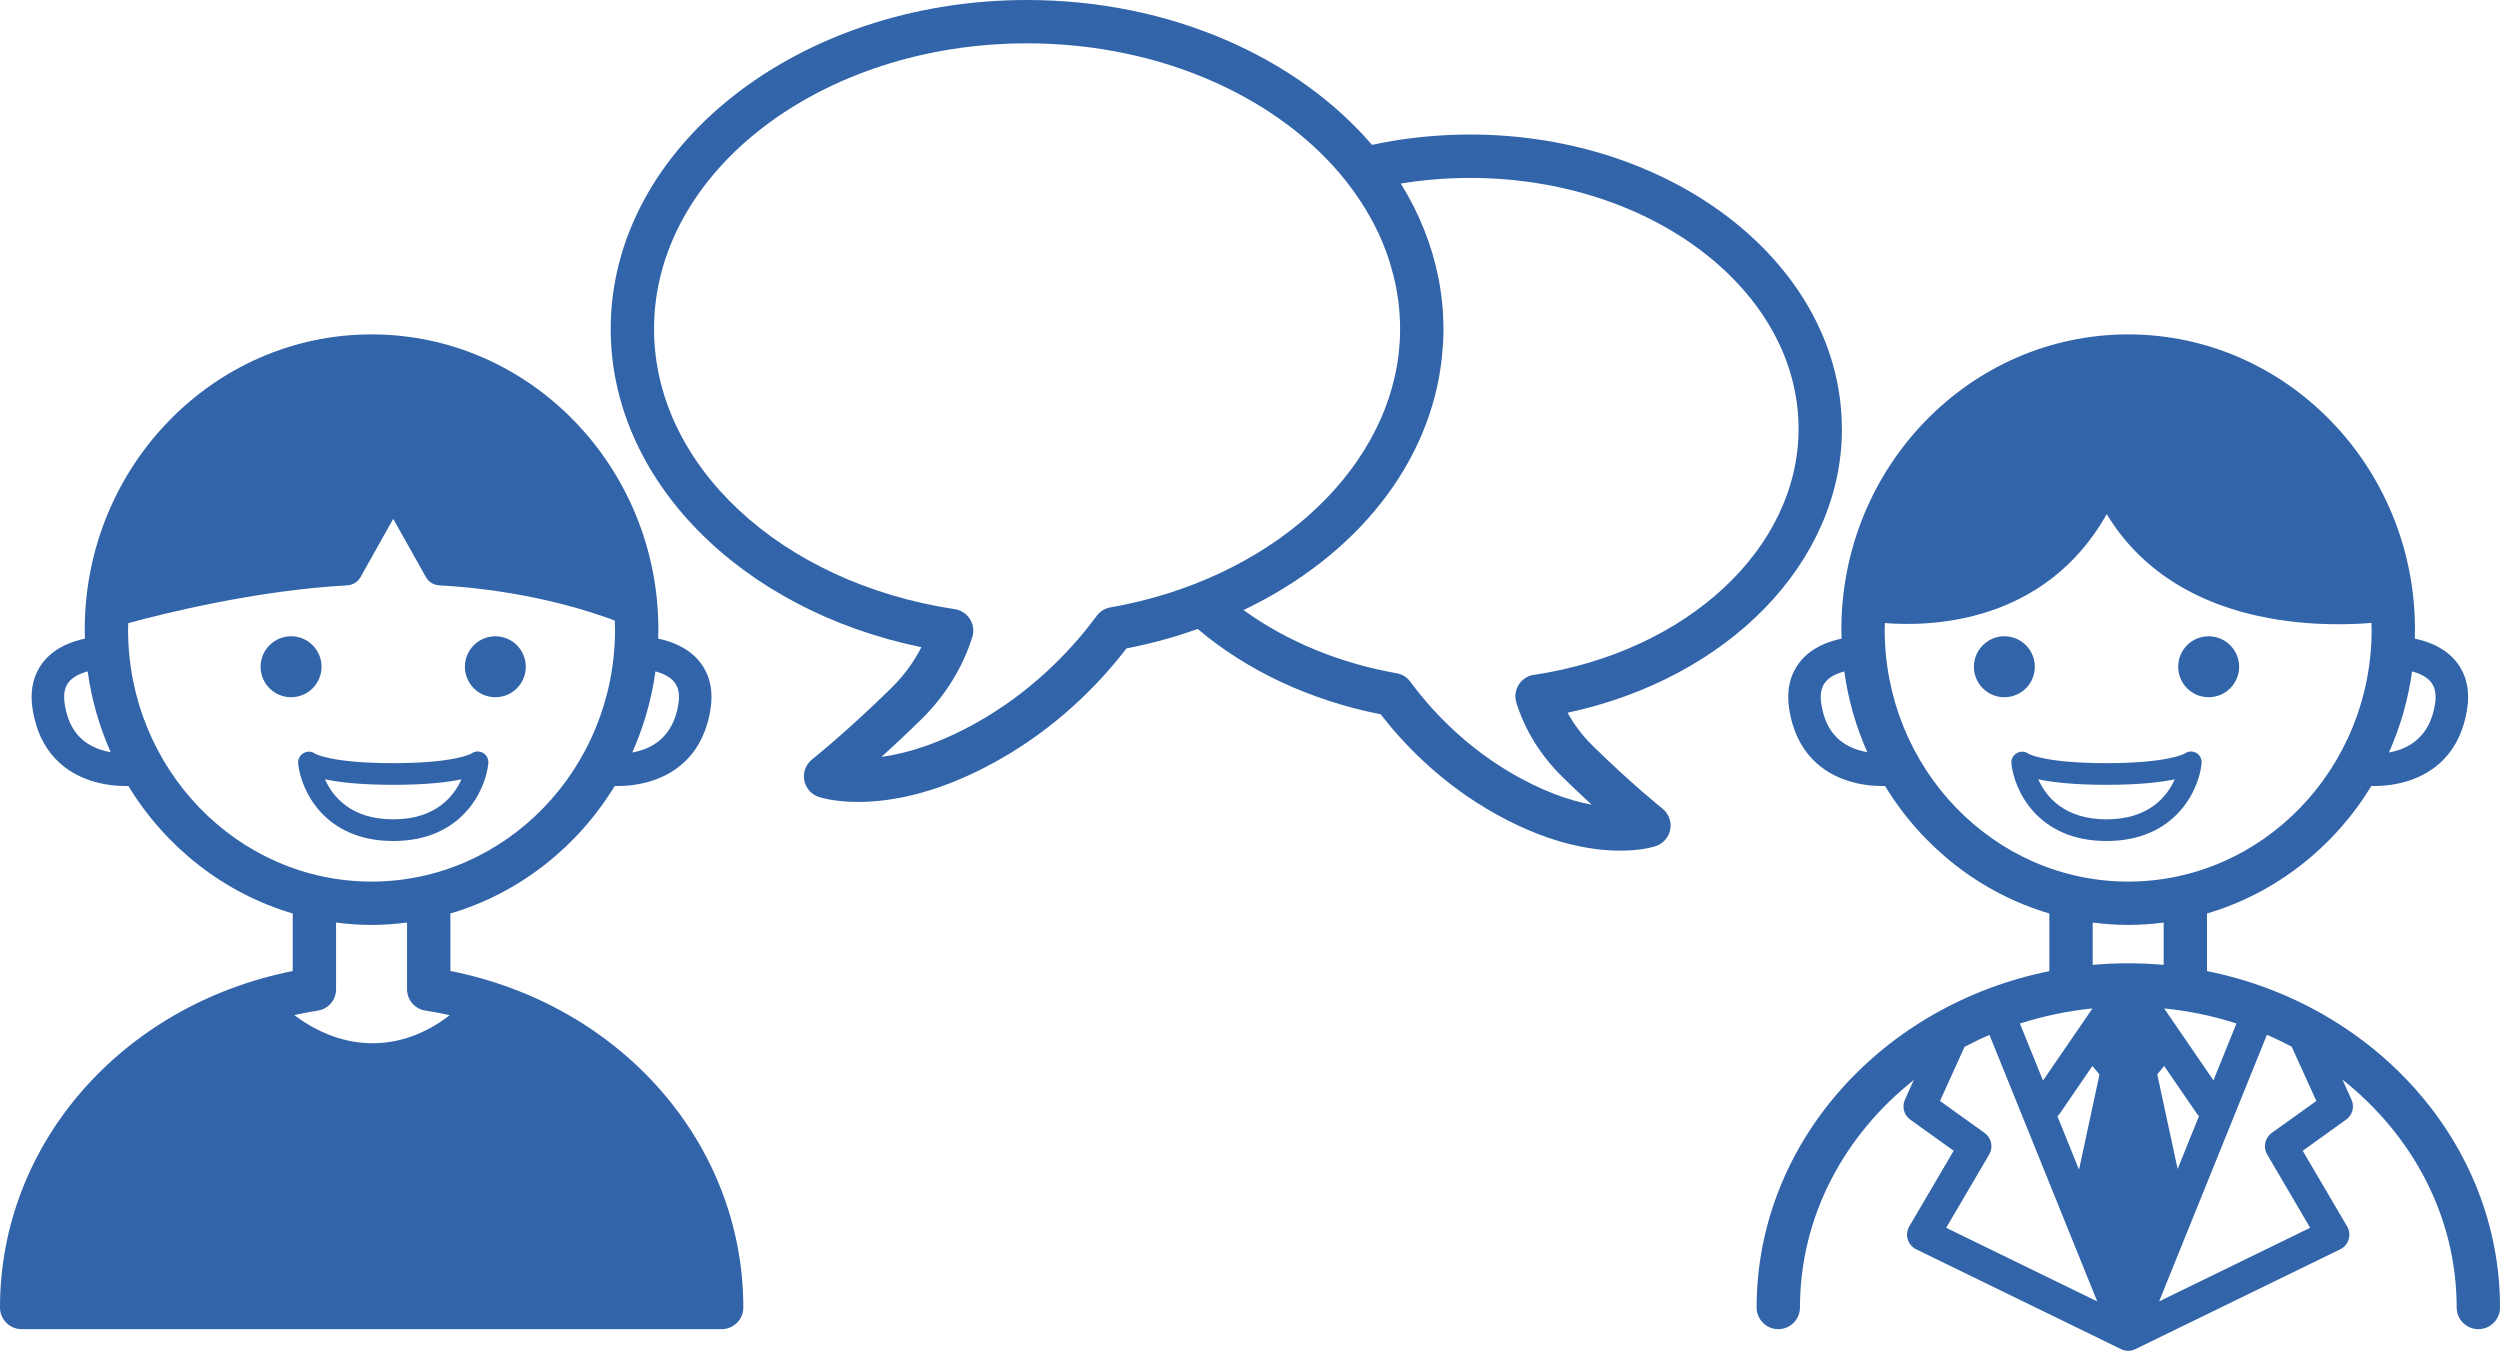
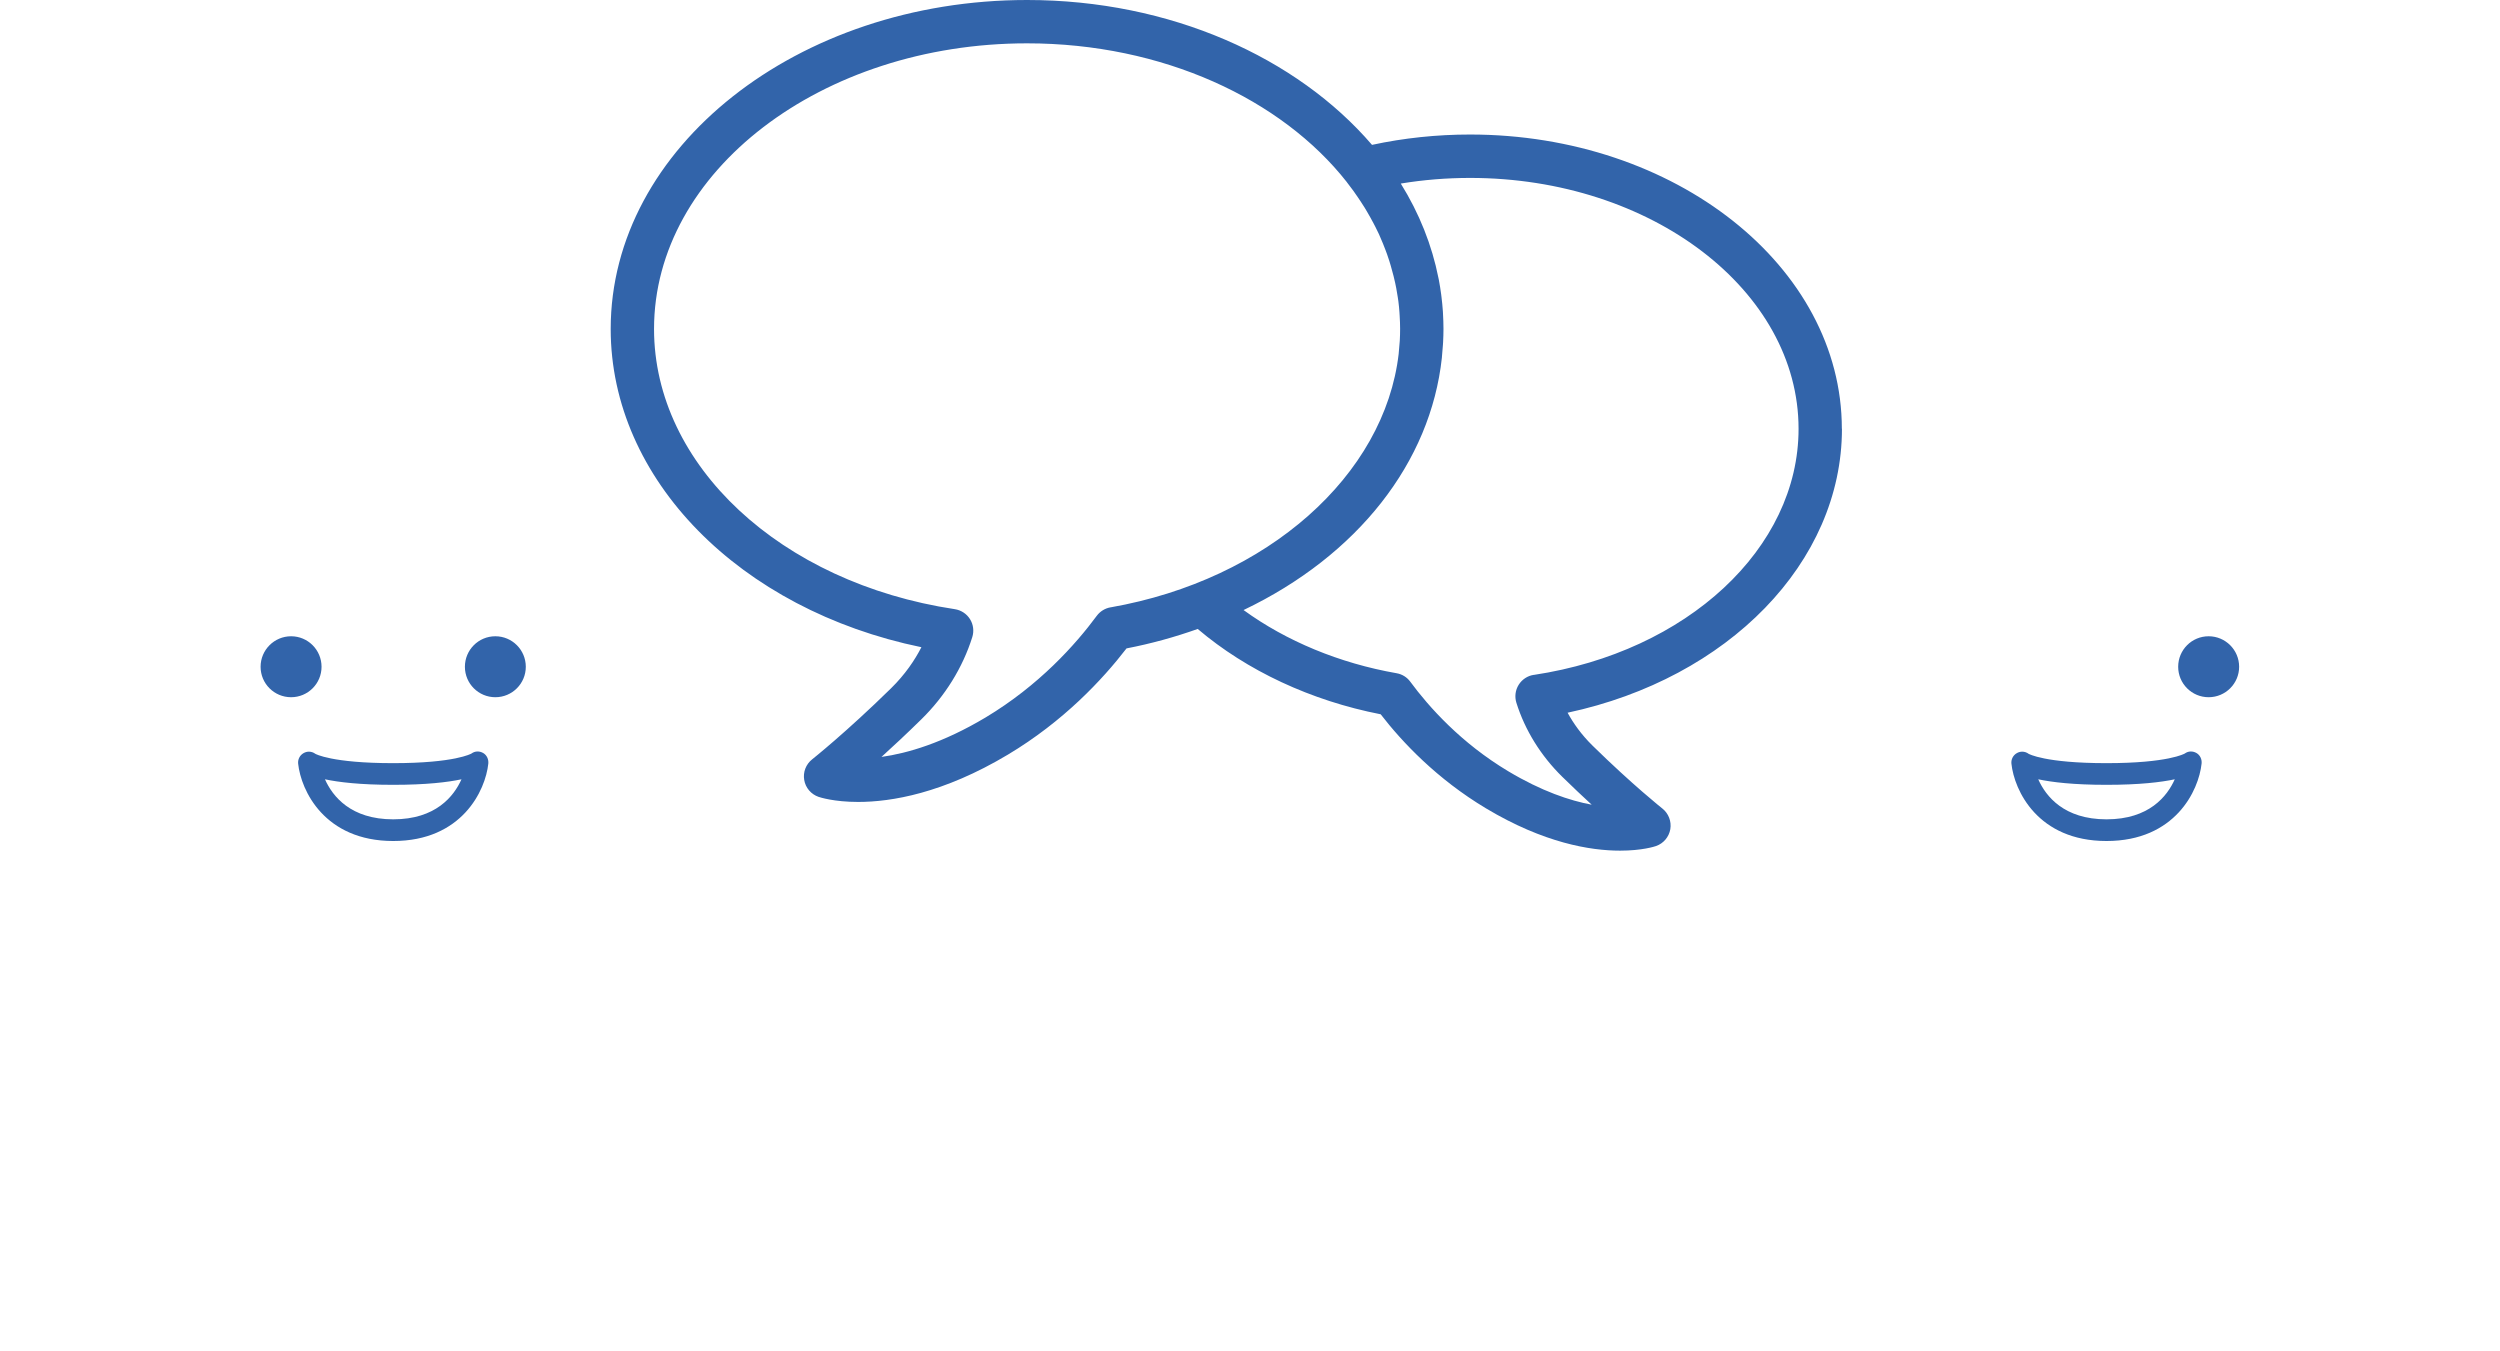
<svg xmlns="http://www.w3.org/2000/svg" id="_レイヤー_2" viewBox="0 0 461.44 249.33">
  <defs>
    <style>.cls-1{fill:#3264aa;}</style>
  </defs>
  <g id="object">
    <g>
      <g>
-         <path class="cls-1" d="M407.36,179.24v-10.63c12.71-3.75,23.47-12.26,30.34-23.54,.18,0,.35,.01,.56,.01,1.61,0,3.97-.19,6.46-1.02,4.21-1.4,9.47-4.87,10.69-13.45,.62-4.37-.9-7.19-2.29-8.77-2.1-2.42-5.09-3.49-7.41-3.96,.02-.56,.04-1.1,.04-1.66,0-30.05-23.75-54.5-52.94-54.5s-52.94,24.45-52.94,54.5c0,.56,.02,1.11,.04,1.66-2.32,.47-5.31,1.54-7.41,3.96-1.39,1.58-2.91,4.4-2.29,8.77,1.22,8.58,6.49,12.05,10.69,13.45,2.49,.83,4.85,1.02,6.47,1.02,.2,0,.38-.01,.56-.01,6.86,11.28,17.63,19.79,30.33,23.54v10.64c-30.85,6.21-54.03,31.68-54.03,62.08,0,2.21,1.79,4,4,4s4-1.79,4-4c0-16.77,8.16-31.81,21.02-42l-1.65,3.64c-.59,1.31-.18,2.85,.98,3.68l8.02,5.75-8.2,13.97c-.42,.73-.52,1.59-.28,2.39,.24,.8,.8,1.46,1.56,1.83l37.82,18.43s.06,.02,.09,.04c.14,.06,.28,.11,.42,.15,.06,.01,.12,.03,.18,.05,.21,.04,.41,.07,.62,.07h.01c.2,0,.41-.03,.61-.07,.06-.02,.12-.04,.18-.05,.14-.04,.29-.09,.42-.15,.03-.02,.07-.02,.1-.04l37.82-18.43c.75-.37,1.31-1.03,1.55-1.83,.25-.8,.14-1.66-.28-2.39l-8.2-13.97,8.02-5.75c1.17-.83,1.58-2.37,.99-3.68l-1.68-3.7c12.9,10.19,21.09,25.26,21.09,42.06,0,2.21,1.79,4,4,4s4-1.79,4-4c0-30.42-23.21-55.9-54.08-62.09Zm37.85-55.32c1.26,.34,2.58,.92,3.4,1.87,.82,.95,1.1,2.25,.86,3.98-.92,6.51-5.21,8.54-8.53,9.12,2.08-4.68,3.55-9.7,4.27-14.97Zm-102.41,14.45c-3.83-1.27-6.01-4.09-6.65-8.6-.24-1.73,.04-3.03,.86-3.98,.83-.95,2.14-1.53,3.4-1.87,.72,5.25,2.18,10.26,4.25,14.92-.6-.11-1.23-.26-1.86-.47Zm70,50.54l-4.25,10.5-9.1-13.28c4.62,.46,9.09,1.41,13.35,2.78Zm-19.97-11.11c-2.21,0-4.4,.1-6.57,.29v-7.81c2.15,.28,4.33,.44,6.55,.44s4.4-.16,6.55-.44v7.81c-2.15-.19-4.32-.29-6.53-.29Zm-5.32,20.54l-3.77,17.55-3.99-9.86c.16-.15,.32-.32,.45-.51l6.01-8.77,1.3,1.59Zm10.67-.04l1.27-1.55,6.02,8.77c.12,.18,.27,.33,.42,.47l-3.95,9.77-3.76-17.46Zm-50.31-82.08c0-.41,.02-.82,.03-1.22,8.39,.68,29.48,.18,40.96-20.1,6.08,10.09,16.31,16.68,29.93,19.19,4.69,.87,9.12,1.13,12.78,1.13,2.44,0,4.54-.11,6.15-.25,.01,.42,.03,.83,.03,1.25,0,25.64-20.16,46.5-44.94,46.5s-44.94-20.86-44.94-46.5Zm38.35,69.91l-9.13,13.32-4.26-10.53c4.27-1.37,8.75-2.32,13.39-2.79Zm-27,40.49l7.94-13.54c.79-1.34,.42-3.05-.84-3.96l-8.24-5.91,4.53-9.99c1.5-.79,3.03-1.53,4.6-2.2l19.89,49.19-27.88-13.59Zm60.08-17.5c-1.26,.91-1.62,2.62-.84,3.96l7.94,13.54-27.88,13.59,19.9-49.21c1.56,.67,3.09,1.41,4.57,2.19l4.55,10.02-8.24,5.91Z" />
        <path class="cls-1" d="M407.66,128.69c3.11,0,5.63-2.52,5.63-5.62s-2.52-5.63-5.63-5.63-5.62,2.52-5.62,5.63,2.52,5.62,5.62,5.62Z" />
        <path class="cls-1" d="M406.36,140.95c.09-.79-.27-1.58-.96-1.97-.69-.39-1.5-.37-2.14,.1-.03,.02-3.04,1.78-14.45,1.78s-14.35-1.72-14.37-1.72c-.35-.26-.76-.4-1.18-.4-.35,0-.69,.09-1,.27-.69,.39-1.08,1.15-1,1.94,.52,4.94,4.86,14.28,17.55,14.28s17.03-9.34,17.55-14.28Zm-17.55,10.28c-7.85,0-11.2-4.25-12.6-7.39,2.55,.54,6.51,1.02,12.6,1.02s10.05-.48,12.6-1.02c-1.4,3.14-4.75,7.39-12.6,7.39Z" />
-         <path class="cls-1" d="M375.58,123.07c0-3.11-2.52-5.63-5.62-5.63s-5.62,2.52-5.62,5.63,2.51,5.62,5.62,5.62,5.62-2.52,5.62-5.62Z" />
      </g>
      <g>
-         <path class="cls-1" d="M83.13,179.22v-10.61c12.7-3.75,23.47-12.26,30.33-23.54,.18,0,.36,.01,.56,.01,1.62,0,3.98-.19,6.47-1.02,4.2-1.4,9.47-4.87,10.69-13.45,.62-4.37-.9-7.19-2.29-8.77-2.11-2.42-5.09-3.49-7.41-3.96,.02-.56,.04-1.1,.04-1.66,0-30.05-23.75-54.5-52.94-54.5S15.64,86.17,15.64,116.22c0,.56,.02,1.1,.04,1.66-2.32,.47-5.31,1.54-7.41,3.96-1.39,1.58-2.91,4.4-2.29,8.77,1.22,8.58,6.48,12.05,10.69,13.45,2.49,.83,4.85,1.02,6.46,1.02,.21,0,.38-.01,.56-.01,6.87,11.28,17.63,19.79,30.34,23.54v10.62C22.52,185.5,0,211.12,0,241.33c0,2.21,1.79,4,4,4H133.2c2.21,0,4-1.79,4-4,0-30.23-22.54-55.86-54.07-62.11Zm37.85-55.3c1.26,.34,2.57,.92,3.4,1.87,.82,.95,1.1,2.25,.86,3.98-.93,6.51-5.21,8.54-8.54,9.12,2.09-4.68,3.55-9.7,4.28-14.97Zm-102.42,14.45c-3.83-1.27-6-4.09-6.64-8.6-.24-1.73,.04-3.03,.86-3.98s2.14-1.53,3.4-1.87c.72,5.25,2.18,10.26,4.25,14.92-.6-.11-1.23-.26-1.87-.47Zm60.08,48.18c1.48,.23,2.94,.51,4.38,.83-3.26,2.52-8.14,5.18-14.25,5.18s-11.12-2.68-14.47-5.2c1.43-.32,2.87-.59,4.33-.82,1.96-.29,3.4-1.97,3.4-3.95v-12.31c2.15,.28,4.33,.44,6.55,.44s4.4-.16,6.55-.44v12.3c0,2.03,1.51,3.73,3.51,3.97ZM23.64,116.22c0-.4,.02-.8,.03-1.2,6.52-1.78,23.55-6.05,40.43-6.98,1.02-.06,1.95-.63,2.45-1.53l6.03-10.75,6.03,10.75c.5,.9,1.42,1.47,2.45,1.53,15.67,.86,27.36,4.59,32.42,6.5,.02,.56,.04,1.12,.04,1.68,0,25.64-20.16,46.5-44.94,46.5s-44.94-20.86-44.94-46.5Z" />
        <path class="cls-1" d="M91.43,128.69c3.11,0,5.62-2.52,5.62-5.62s-2.51-5.63-5.62-5.63-5.62,2.52-5.62,5.63,2.52,5.62,5.62,5.62Z" />
        <path class="cls-1" d="M90.13,140.95c.08-.79-.27-1.58-.96-1.97-.69-.39-1.51-.37-2.14,.1-.03,.02-3.04,1.78-14.45,1.78s-14.36-1.72-14.37-1.72c-.35-.26-.77-.4-1.19-.4-.34,0-.68,.09-.99,.27-.69,.39-1.08,1.15-1,1.94,.52,4.94,4.86,14.28,17.55,14.28s17.03-9.34,17.55-14.28Zm-30.15,2.89c2.54,.54,6.51,1.02,12.6,1.02s10.05-.48,12.6-1.02c-1.41,3.14-4.75,7.39-12.6,7.39s-11.2-4.25-12.6-7.39Z" />
        <path class="cls-1" d="M59.35,123.07c0-3.11-2.52-5.63-5.62-5.63s-5.63,2.52-5.63,5.63,2.52,5.62,5.63,5.62,5.62-2.52,5.62-5.62Z" />
      </g>
      <path class="cls-1" d="M339.96,79.14c0-29.95-30.78-54.31-68.62-54.31-6.14,0-12.22,.64-18.1,1.91C239.4,10.62,216.03,0,189.57,0c-42.38,0-76.85,27.24-76.85,60.72,0,27.75,23.83,51.84,57.35,58.74-1.22,2.38-3,5.03-5.61,7.59-8.32,8.16-14.5,13.06-14.56,13.11-1.15,.91-1.71,2.37-1.46,3.81,.24,1.44,1.26,2.63,2.64,3.11,.24,.08,2.83,.94,7.32,.94,6.08,0,15.66-1.57,27.63-8.73,10.25-6.13,17.45-13.83,21.9-19.61,4.52-.87,8.92-2.09,13.14-3.59,9.06,7.7,20.91,13.24,33.77,15.75,3.98,5.15,10.38,11.94,19.45,17.37,10.69,6.4,19.27,7.8,24.74,7.8,4.06,0,6.41-.77,6.63-.85,1.38-.48,2.39-1.67,2.64-3.11,.24-1.44-.32-2.9-1.46-3.81-.05-.04-5.52-4.38-12.88-11.6-2.08-2.04-3.57-4.16-4.62-6.09,29.63-6.33,50.64-27.75,50.64-52.42Zm-134.99,32.96c-1.01,.18-1.92,.74-2.53,1.56-3.91,5.3-10.65,12.85-20.53,18.77-7.88,4.71-14.42,6.61-19.21,7.28,2.14-1.94,4.64-4.27,7.36-6.94,4.38-4.3,7.63-9.54,9.4-15.17,.35-1.12,.2-2.33-.42-3.32-.62-.99-1.64-1.66-2.8-1.84-32.17-4.85-55.52-26.6-55.52-51.72,0-29.07,30.89-52.72,68.85-52.72,25.03,0,46.98,10.28,59.03,25.62,0,.01,.02,.02,.02,.04,.18,.23,.35,.47,.53,.7,.22,.3,.45,.59,.67,.89,.26,.37,.52,.74,.77,1.11,.18,.27,.36,.54,.54,.8,.25,.38,.5,.77,.74,1.15,.14,.22,.26,.45,.4,.67,.43,.73,.84,1.46,1.23,2.2,.12,.24,.25,.47,.37,.71,.21,.43,.43,.86,.63,1.29,.09,.2,.18,.41,.27,.62,.34,.78,.67,1.56,.96,2.35,.09,.25,.19,.5,.28,.75,.15,.43,.3,.85,.43,1.28,.1,.31,.19,.62,.28,.93,.18,.61,.35,1.23,.5,1.84,.1,.41,.2,.82,.29,1.23,.07,.34,.14,.68,.21,1.03,.1,.55,.2,1.1,.28,1.66,.04,.25,.07,.5,.11,.75,.09,.68,.15,1.36,.2,2.05,.02,.22,.03,.45,.04,.67,.05,.79,.08,1.58,.08,2.38,0,.72-.02,1.44-.06,2.16,0,.12-.02,.25-.03,.37-.04,.66-.1,1.33-.17,1.99,0,0,0,.02,0,.03-2.59,22.44-24.17,41.74-53.2,46.84Zm78.14,12.46c-1.16,.17-2.18,.85-2.8,1.84s-.77,2.2-.42,3.32c1.59,5.07,4.52,9.78,8.45,13.64,1.97,1.93,3.81,3.66,5.45,5.17-4.02-.75-9.23-2.48-15.41-6.18-8.7-5.21-14.64-11.86-18.08-16.53-.61-.83-1.52-1.39-2.53-1.56-10.55-1.85-20.36-5.93-28.24-11.66,21.04-10.06,34.53-27.23,36.61-46.61,0-.02,0-.04,0-.06,.08-.76,.14-1.52,.19-2.29,0-.16,.02-.32,.03-.48,.04-.81,.07-1.62,.07-2.44,0-.96-.04-1.91-.09-2.87,0-.13-.01-.26-.02-.38-.06-.9-.15-1.8-.26-2.69-.02-.16-.04-.32-.06-.48-.12-.9-.26-1.79-.43-2.67-.02-.11-.04-.22-.07-.33-1.2-6.05-3.53-11.92-6.95-17.42,4.19-.69,8.47-1.04,12.8-1.04,33.43,0,60.62,20.77,60.62,46.31,0,22.05-20.55,41.15-48.86,45.42Z" />
    </g>
  </g>
</svg>